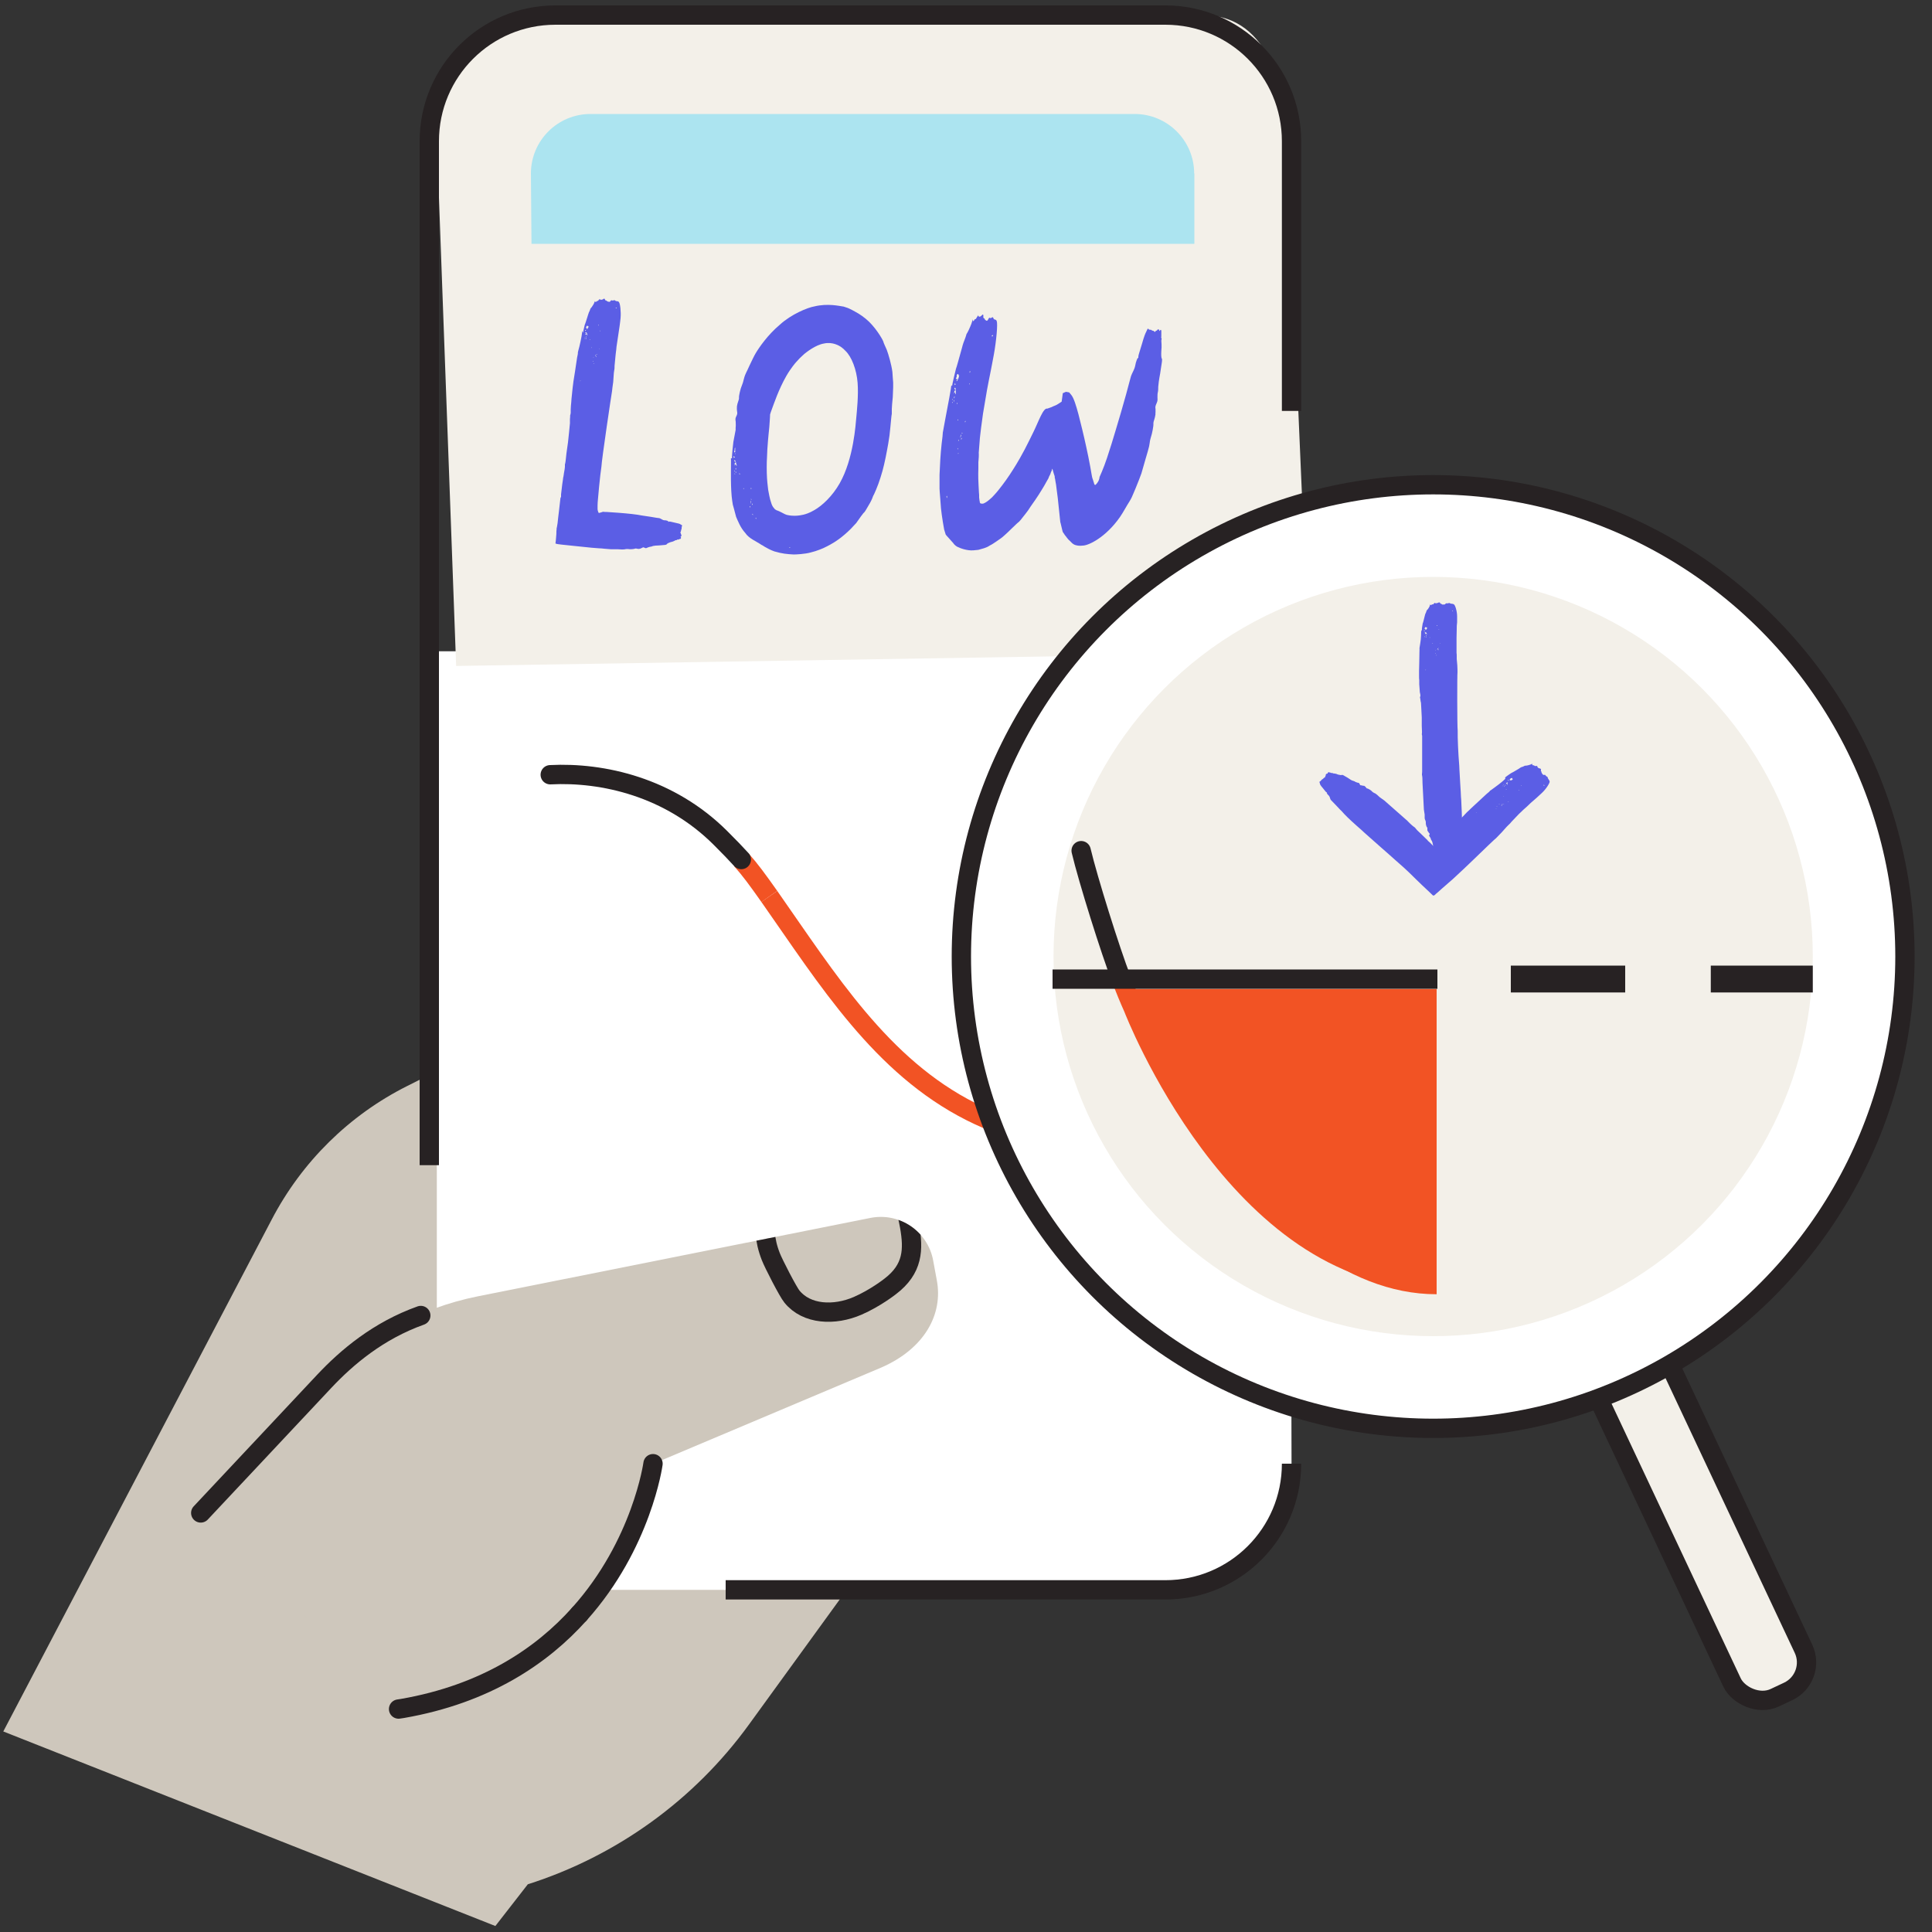
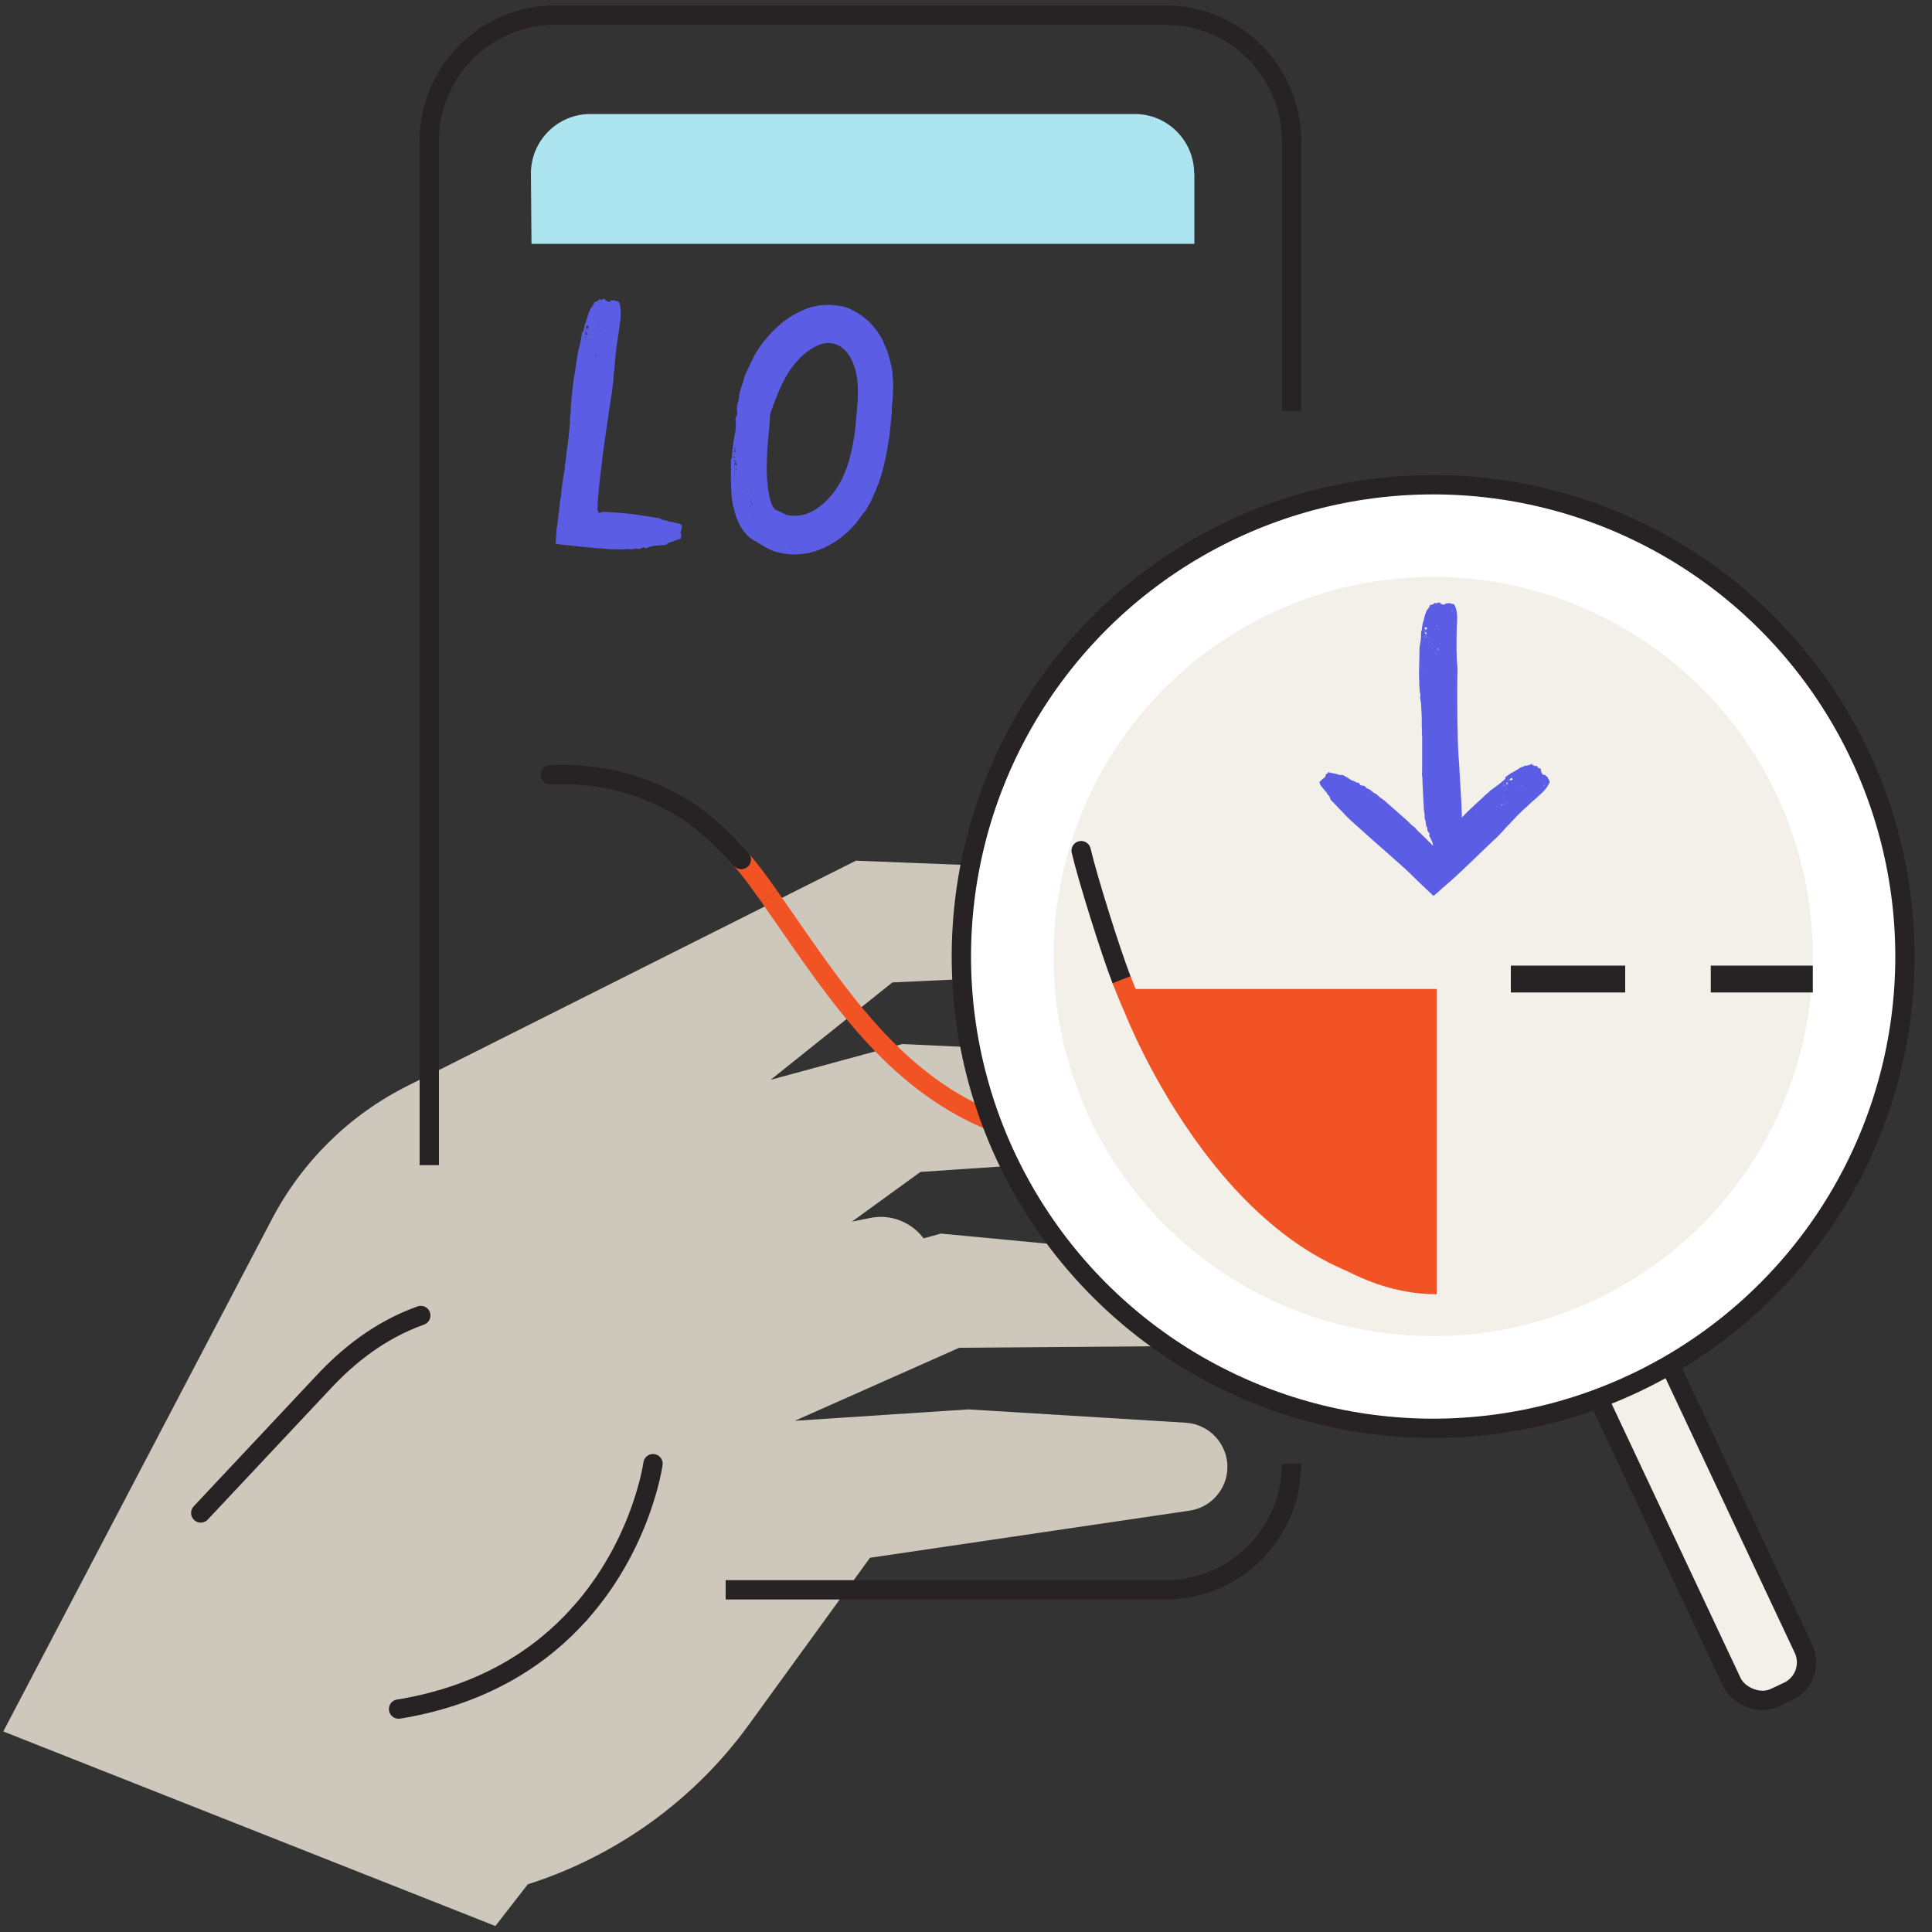
<svg xmlns="http://www.w3.org/2000/svg" id="Illustrations" version="1.1" viewBox="0 0 100 100">
  <rect x="0" y="0" width="100" height="100" fill="#333333" stroke="none" />
  <defs>
    <style>
      .cls-1 {
        fill: #f25324;
      }

      .cls-1, .cls-2, .cls-3, .cls-4, .cls-5, .cls-6 {
        stroke-width: 0px;
      }

      .cls-7 {
        fill: #f3f0e9;
      }

      .cls-8 {
        stroke: #f25324;
      }

      .cls-8, .cls-9, .cls-10 {
        fill: none;
      }

      .cls-8, .cls-10, .cls-11, .cls-12 {
        stroke-miterlimit: 10;
      }

      .cls-2 {
        fill: #ace4f0;
      }

      .cls-13, .cls-12 {
        fill: #fff;
      }

      .cls-3, .cls-14 {
        fill: #cec7bc;
      }

      .cls-9 {
        stroke-linecap: round;
        stroke-linejoin: round;
      }

      .cls-9, .cls-10, .cls-11, .cls-12 {
        stroke: #272223;
      }

      .cls-15 {
        clip-path: url(#clippath-4);
      }

      .cls-4 {
        fill: #5b5ee5;
      }

      .cls-11, .cls-6 {
        fill: #f3f0e9;
      }

      .cls-5 {
        fill: #272223;
      }
    </style>
    <clipPath id="clippath-4">
-       <path class="cls-3" d="M20.63,88.46c.07-.01.13-.02.2-.03,11.51-2,12.97-12.66,12.97-12.66l11.8-4.98c2.26-.98,3.22-2.77,2.89-4.52l-.19-1.03c-.28-1.51-1.74-2.5-3.25-2.2l-20.33,4.06c-3.04.61-5.82,2.15-7.94,4.41l-6.38,6.8" />
-     </clipPath>
+       </clipPath>
  </defs>
  <path class="cls-3" d="M.17,89.62l13.89-26.49c1.56-2.99,4.01-5.41,7.02-6.92l23.22-11.66,19.94.78c1.28.05,2.29,1.12,2.25,2.4h0c-.03,1.23-1.01,2.22-2.23,2.28l-18.07.84-6.3,5.04,6.81-1.85,16.24.75c1.34.06,2.37,1.2,2.3,2.54h0c-.06,1.22-1.03,2.2-2.25,2.29l-15.35,1.04-7.76,5.63,8.82-2.44,14.1,1.34c1.17.11,2.06,1.11,2.03,2.29h0c-.03,1.21-1.02,2.17-2.22,2.18l-12.96.1-8.51,3.78,8.98-.59,11.26.69c1.23.08,2.18,1.12,2.15,2.35h0c-.03,1.11-.86,2.04-1.96,2.2l-16.54,2.44-6.27,8.64c-2.83,3.9-6.85,6.8-11.44,8.26h0s-1.68,2.16-1.68,2.16L.17,89.62Z" />
  <g>
-     <path class="cls-13" d="M66.75,33.71l.1,42.13c0,3.56-2.16,6.45-5.8,6.45h-31.85c-3.64,0-6.59-2.89-6.59-6.45v-42.13h44.13Z" />
-     <path class="cls-7" d="M23.61,34.47l-1-27.24c0-3.56,2.95-6.45,6.59-6.45h33.03c3.64,0,4.42,4.14,4.42,7.7l1.09,25.28-44.13.71Z" />
-   </g>
+     </g>
  <g>
    <path class="cls-10" d="M22.22,60.31V7.31c0-3.61,2.92-6.53,6.53-6.53h31.57c3.61,0,6.53,2.92,6.53,6.53v13.96" />
    <path class="cls-10" d="M66.85,75.76c0,3.61-2.92,6.53-6.53,6.53h-22.76" />
  </g>
  <path class="cls-2" d="M61.81,8.98c0-1.7-1.38-3.08-3.08-3.08h-28.17c-1.7,0-3.08,1.38-3.08,3.08l.03,3.64h34.31v-3.64Z" />
  <g>
    <path class="cls-4" d="M39.64,21.24s.03,0,.02.03c0,.03-.02.03-.04.02-.03,0-.02-.03.01-.06ZM38.86,25.29v-.03h.03s0,.06-.01.06l-.02-.03ZM38.92,26.14s0-.07,0-.07h.02s.02.06,0,.06h-.02ZM38.86,25.83h.02s.02,0,.02.03h-.02s-.02-.03-.02-.03ZM39.11,26.84s0-.04.01-.05l.02.03v.04s-.03-.02-.03-.02ZM38.86,26.09c-.03-.1-.02-.19,0-.17,0,.03,0,.06,0,.06,0,.05,0,.05,0,.1q.02.06,0,0ZM38.73,23.53s.02-.03.02-.03t.01.03s0,.03-.02.03v-.03ZM38.94,26.63s0-.04,0-.04t.03.03s.01.03,0,.04l-.03-.03ZM38.8,26.24v-.04h.02s.02.06,0,.07l-.02-.03ZM38.66,23c0-.06.02-.06.03-.03,0,.03,0,.06-.02.06t-.01-.03ZM38.47,25.3s.01-.03.03-.04v.03s-.01.03-.01.03l-.02-.03ZM38.87,27.17l-.03-.04s.06.08.06.08c.03.04,0,0-.03-.04ZM38.26,24.5h.02s.02.03.02.03c0,0,0,.03-.02.03,0,0-.02-.03-.02-.06ZM40.88,28.36s-.04-.02-.04-.03h.04s.04.02.04.02h-.04ZM38.07,24.41h.02s.01.03.01.06h-.02s-.01-.03-.01-.06ZM38.07,24.25s.02-.03.02-.03t.01.03s0,.06-.02.06c0,0-.01-.03-.01-.06ZM38.01,24.51h.02s.02,0,.02.03h-.02s-.02-.03-.02-.03ZM38,24.38s.02-.03.02-.03t.01.03s0,.03-.02.03v-.03ZM38,23.86c0-.06.05-.06.08.03.01.03.03.1.03.13,0,0,0,.03.01.03.02,0,.01.03.01.06,0,0-.02,0-.03-.03-.03-.06-.04-.06-.06,0,0,.03-.02.03-.01-.03-.01-.06,0-.13.04-.1t.02-.03s-.03-.03-.05-.03c-.02,0-.03-.03-.03-.03ZM37.99,23.61s.02,0,.01.03c0,0,.02,0,.03,0t0,.03s-.03.03-.05.03c-.01-.03-.01-.06,0-.1ZM38.03,23.29c-.02-.06.01-.13.04-.13.03,0,.04.03.04.07t0,0,.03-.03s0,.09-.01.13c-.02.13-.08.22-.09.16,0,0,0-.03.02-.06q.04-.06,0-.03s-.05.03-.06,0v-.03s.02-.03.02-.06ZM37.83,23.73c.02.1-.02.94.02,1.67.02.42.08.7.08.72.01.04.09.31.17.63.1.23.23.57.47.83.2.3.55.42.84.62.05.02.06.03.17.1.1.06.3.17.5.24.41.12.65.14,1,.16.12,0,.59-.02.9-.11.27-.06.68-.23.74-.27.07-.03.42-.21.65-.38.19-.13.45-.35.66-.56.08-.08.25-.27.29-.31.02-.03.13-.18.24-.34.11-.15.16-.21.19-.23l.06-.09s.09-.16.17-.29c.08-.13.16-.29.21-.44.04-.06.25-.52.39-.98.15-.46.24-.93.26-1.02,0-.03.12-.55.2-1.14.07-.61.1-1.09.12-1.12,0-.02,0-.17,0-.25,0-.11.02-.3.05-.62.01-.32.02-.47.02-.5,0,0,0-.1,0-.25-.01-.15-.03-.35-.04-.55-.05-.39-.21-.93-.29-1.14-.04-.09-.08-.18-.12-.27-.03-.08-.06-.13-.05-.14,0-.03-.28-.58-.74-1.04-.24-.23-.5-.41-.75-.54-.21-.12-.36-.18-.36-.18-.04-.01-.13-.04-.21-.07-.22-.03-.82-.18-1.52-.01-.35.06-1.19.4-1.79.95-.63.53-1.08,1.19-1.25,1.48-.08.13-.2.39-.32.64-.07.15-.15.33-.17.36-.1.21-.1.28-.14.41-.02.1-.06.19-.08.25-.07.15-.16.53-.15.63,0,.04,0,.07-.01.1-.03.1-.05.16-.07.22-.02.08-.03.15-.03.15.01,0,0,.04,0,.07,0,.04,0,.1.01.17.02.1.02.14-.05.28-.04.09-.04.12-.02.26,0,.1.01.2,0,.26-.01.06,0,.19,0,.26.01.07,0,.35-.02.63-.02.56,0,.65.03.69.05.04.08.19.11.35.02.25.09.4.11.46,0,.06.02.12.03.12.02,0,.02.03.02.06,0,0,.01.08.02.09.02.03.04.11.04.15,0,.04.05.05.06.03.02-.02.04-.06.04-.06,0,0,.04.1.07.07.02,0,.05,0,.05-.04,0-.03.05-.04.08-.08.02-.08.03,0,.11,0,.03,0,.05-.01.12.02.03,0,.09-.02.12-.01.02,0,.06.06.07-.03.02-.07.04-.13.04-.13.02-.03.04-.19.07-.47.04-.42.08-.53.06-.59-.01-.03-.01-.06-.01-.06,0-.03.02,0,.02,0,0,.06.08-.19.08-.33,0-.08.03-.17.05-.22.07-.13.07-.16.1-.24,0-.05.07-.39.16-.76.09-.38.2-.72.22-.76.13-.35.37-1.08.77-1.78.23-.4.48-.69.51-.72.11-.13.26-.28.42-.42.1-.08.58-.47,1.02-.54.45-.1.79.12.87.17.09.06.19.15.24.21.32.3.58.98.63,1.66.05.65-.04,1.47-.07,1.81-.03.28-.13,2.11-.86,3.39-.37.65-.9,1.16-1.34,1.4-.43.25-.74.25-.76.26-.07.01-.32.04-.59-.02-.05-.01-.06-.01-.15-.05-.08-.04-.24-.13-.39-.19h-.02s-.07-.04-.1-.06c-.03-.05-.09-.1-.11-.14-.06-.1-.07-.15-.14-.38-.02-.06-.06-.27-.1-.49-.03-.26-.06-.52-.06-.61-.02-.31-.02-.81,0-1.07.01-.37.02-.45.05-.85.01-.15.05-.52.07-.73.05-.62.08-1.38.03-1.47,0-.03-.05-.06-.09-.07-.05-.01-.08-.05-.09-.08-.02-.03-.04-.04-.08-.02-.02.02-.07.01-.08,0-.04-.04-.05-.01-.08.04-.03.05-.04.08-.1.07-.03,0-.05-.04-.08-.05,0-.03-.03-.07-.06-.08-.02,0-.03-.07-.02-.1,0-.06-.01-.07-.04-.08-.02.03-.04.02-.06.05-.05.05-.15.07-.16,0,0-.04-.03,0-.1.12-.03.06-.05.06-.06.05-.02,0-.03,0-.06.05-.03.06-.08.05-.06-.01t0-.03s-.02.03-.04.09c-.03.13-.17.46-.22.55-.02.03-.05.09-.06.12,0,.02-.04.16-.06.22-.03.06-.08.25-.1.4-.11.57-.18.94-.19,1.01-.01.06-.09.77-.07.84Z" />
    <path class="cls-4" d="M31.89,15.92s.03,0,.03.02c0,.02-.02.01-.03.01-.03,0-.03-.02,0-.03ZM30.99,18.05h.03s0,.02-.02.02v-.02ZM30.84,18.48s.02-.03.02-.03h.02s0,.03-.02.03h-.02ZM30.87,18.32h.02s.02,0,.01.02h-.02s-.01-.02-.01-.02ZM30.71,18.81s.02-.01.03-.01v.02s-.02.01-.02.01v-.02ZM30.8,18.44s.03-.09.05-.08c0,.02,0,.03,0,.03-.02.02-.02.02-.04.04t0,0ZM31.04,17.12s.02-.01.02-.01t.01.02s0,.02-.02.01v-.02ZM30.67,18.69s.02-.01.02-.01t.01.02s0,.02-.02.01v-.02ZM30.7,18.49h.03s0,.02-.02.02v-.02ZM30.97,16.83s.02-.03.03-.01c0,.02,0,.03-.02.03t-.01-.02ZM30.61,17.99s.02-.01.03-.01v.02s-.02.01-.02.01v-.02ZM30.33,18.81v-.02s0,.03,0,.03c0,.02,0,0,0-.02ZM30.51,17.57h.02s.01.02.01.02c0,0,0,.02-.02.01,0,0-.01-.02,0-.03ZM30.02,19.71s.02-.01.03-.01v.02s-.02.01-.02.01v-.02ZM30.33,17.5h.02s.01.02,0,.04h-.02s-.01-.02,0-.04ZM30.33,17.42s.02-.01.02-.01t.01.02s0,.03-.02.03c0,0-.01-.02,0-.03ZM30.26,17.54h.02s.02,0,.01.02h-.02s-.01-.02-.01-.02ZM30.26,17.47s.02-.01.02-.01t.01.02s0,.02-.02.01v-.02ZM30.3,17.21s.05-.03.07.02c.01.02.02.05.02.07,0,0,0,.02.01.02.02,0,.01.02,0,.03,0,0-.02,0-.03-.02-.02-.04-.04-.04-.06,0,0,.02-.02.01-.01-.02,0-.03.01-.06.04-.04t.02-.01s-.03-.02-.04-.02c-.02,0-.03-.02-.03-.02ZM30.29,17.08s.02,0,.01.02c0,0,.02,0,.03,0t0,.02s-.03.01-.05.01c-.01-.02,0-.03.01-.05ZM30.35,16.92s.01-.06.04-.06c.03,0,.04.02.04.04t0,0s.03-.05.03-.01c0,.02-.01.05-.01.06-.03.06-.09.11-.09.07,0,0,0-.02.02-.03t0-.02s-.05.01-.06,0v-.02s.02-.01.03-.03ZM30.13,17.13c.02.05-.06.47-.14.8-.05.19-.08.3-.08.32.01.02-.01.13-.04.26-.07.47-.15,1.02-.19,1.24,0,.04-.03.21-.04.32-.01.1-.03.26-.03.29,0,.03-.02.18-.03.29,0,.09-.02.23-.03.36,0,.05-.01.15-.01.18,0,.02,0,.1,0,.18-.01.08-.02.11-.03.13v.05s0,.08-.01.15c0,.06,0,.15,0,.21,0,.06-.09.88-.1.98,0,.02-.04.27-.08.57-.03.31-.06.56-.08.57,0,.01,0,.09,0,.13,0,.06-.02.16-.05.33-.02.15-.03.21-.04.23,0,0-.02.18-.05.36-.02.17-.05.41-.06.51v.12s-.02.06-.03.06c0,.02-.04.36-.08.7-.03.22-.05.43-.07.61-.02.16-.05.27-.05.27,0,.03,0,.09-.01.14,0,.07,0,.19-.02.36,0,.08-.02.18-.03.28.07.04.22.04.33.06.24.03.89.09,1.54.16.13.01.25.02.38.03.09,0,.18.01.26.02.16.01.29.02.37.03.07,0,.21,0,.35,0,.08,0,.18.01.2.01.11,0,.15,0,.22-.02.05-.01.1,0,.13,0,.08.02.28,0,.33-.02.02-.01.04-.01.05-.01.05,0,.09.02.11.02.04,0,.08,0,.08,0,0-.02.02-.01.04-.01.02-.01.05-.03.09-.04.06-.04.07-.04.15,0,.05.02.06.02.14-.02.05-.01.1-.04.14-.04.03,0,.1-.02.14-.04.04-.01.19-.03.34-.03.3-.02.35-.03.37-.06.02-.04.11-.08.2-.11.14-.02.23-.09.26-.1.03,0,.07,0,.07-.02,0-.02.02-.01.04-.01,0,0,.05,0,.05-.01.02-.01.06-.03.09-.03.02,0,.03-.04.03-.06s-.03-.04-.03-.04c0,0,.06-.04.05-.07,0-.02,0-.05-.01-.05-.02,0-.01-.05-.03-.08-.04-.02,0-.03.02-.11,0-.03,0-.05.03-.11,0-.03,0-.09.01-.12,0-.02.04-.05,0-.07-.04-.02-.07-.04-.07-.04-.01-.02-.1-.05-.26-.08-.24-.05-.3-.08-.34-.06-.02.01-.03.01-.03.01-.02,0,0-.02,0-.02.03-.01-.11-.07-.19-.06-.05,0-.1-.02-.13-.04-.08-.05-.09-.05-.14-.07-.03,0-.23-.03-.45-.07-.23-.03-.44-.07-.47-.07-.23-.05-.68-.1-1.21-.14-.3-.02-.56-.04-.59-.04-.06,0-.12,0-.19-.01-.04,0-.02,0-.04.01-.01,0-.07.03-.17.05-.06-.01-.05-.11-.07-.12,0-.02,0-.05-.01-.06,0,0,0-.1,0-.21,0-.1.01-.21.02-.32.02-.22.04-.44.06-.66.04-.43.09-.83.12-1.03.01-.34.53-3.82.55-3.91,0-.05.03-.25.06-.47.02-.26.03-.42.03-.43,0-.01.01-.12.02-.16.02-.08.02-.2.02-.25.01-.12.01-.14.03-.31,0-.05.02-.18.03-.31.02-.15.04-.31.04-.36.03-.18.07-.46.09-.6.03-.21.04-.25.07-.47.01-.08.04-.29.05-.41.03-.34-.02-.78-.09-.84-.01-.02-.05-.04-.1-.04-.05,0-.09-.03-.1-.04-.03-.02-.04-.02-.08,0-.02.01-.07,0-.08,0-.04-.02-.05,0-.07.03-.02.03-.03.05-.09.04-.03,0-.06-.02-.09-.03-.01-.02-.04-.04-.07-.04-.02,0-.04-.04-.04-.05,0-.03-.02-.04-.05-.04-.02.01-.03.01-.05.03-.04.03-.14.04-.16,0-.01-.02-.03,0-.08.06-.02.03-.04.03-.05.03-.02,0-.03,0-.05.03-.02.03-.07.03-.06,0t-.01-.02s-.02.01-.03.05c-.01.06-.12.23-.16.28-.02.01-.04.04-.05.06,0,0-.03.08-.04.11-.02.03-.06.12-.08.2-.09.29-.15.48-.17.51,0,.03-.1.38-.09.42Z" />
-     <path class="cls-4" d="M51.37,17.34s.03,0,.02.04c0,.03-.02.03-.04.03-.03,0-.02-.04.02-.07ZM49.94,21.82l.02-.03h.02s-.01.07-.03.07v-.04ZM49.74,22.74s.02-.07.02-.07h.02s0,.07-.02.07h-.02ZM49.78,22.4h.02s.02,0,.01.04h-.02s-.01-.04-.01-.04ZM49.58,23.47s.02-.03.03-.03v.03s-.02.03-.02.03v-.04ZM49.7,22.67c.01-.1.04-.21.05-.17,0,.03-.01.07-.01.07-.02.05-.02.05-.04.1q0,.07,0,0ZM50.17,19.86s.02-.03.02-.03t0,.04s0,.03-.02.03v-.04ZM49.55,23.22s.02-.03.02-.03t.01.04s0,.03-.02.03v-.04ZM49.59,22.8l.02-.03h.02s0,.07-.02.07v-.04ZM50.18,19.26c.02-.07.03-.06.04-.03,0,.03-.02.07-.03.06t0-.04ZM49.56,21.74s.02-.03.04-.03v.03s-.03.03-.03.03v-.04ZM49.2,23.54v-.04s0,.07,0,.07c0,.04,0,0,0-.04ZM49.53,20.85h.02s0,.04,0,.04c0,0,0,.03-.02.03,0,0,0-.04,0-.07ZM48.99,25.73c0-.06.01-.06.03-.06v.06s0,.06,0,.06l-.02-.05ZM49.37,20.71h.02s0,.04,0,.07h-.02s0-.04,0-.07ZM49.39,20.54s.02-.03.02-.03t0,.04s-.01.07-.03.07c0,0,0-.04,0-.07ZM49.29,20.81h.02s.02,0,0,.04h-.02s0-.04,0-.04ZM49.3,20.67s.02-.03.02-.03t0,.04s0,.03-.02.03v-.04ZM49.4,20.11c.02-.07.06-.06.07.05,0,.04,0,.11,0,.14,0,0,0,.03,0,.04.02,0,0,.04,0,.07,0,0-.02,0-.02-.04-.02-.07-.03-.08-.06-.01,0,.03-.02.03,0-.04,0-.07.03-.14.05-.1t.02-.03s-.02-.04-.04-.04c-.02,0-.02-.04-.02-.04ZM49.43,19.83s.02,0,0,.04c0,0,.02,0,.03,0t0,.03s-.04.03-.05.03c0-.04,0-.07.02-.1ZM49.52,19.49c-.02-.07.03-.14.06-.13.03,0,.04.04.03.08t0,0,.04-.03s-.02.1-.03.14c-.05.13-.11.23-.11.16,0,0,0-.03.03-.07q.05-.06,0-.03s-.05.03-.06-.01v-.03s.03-.03.04-.07ZM49.24,19.94c0,.11-.17,1.01-.31,1.74-.08.43-.12.67-.13.71,0,.04-.02.29-.06.57-.06.53-.09,1.11-.11,1.62,0,.26,0,.5,0,.71,0,.07.02.3.03.43.01.15.02.28.03.39,0,.17.09.83.18,1.3h0s.08.26.08.26c.04.06.09.1.13.15l.26.29s.07.13.25.21c.17.08.38.14.56.16.15.02.31,0,.49-.02.19-.06.4-.09.6-.23.16-.07.49-.32.57-.37.05-.03.3-.25.54-.49.24-.23.33-.32.39-.36l.1-.11s.12-.16.22-.28c.1-.12.21-.28.29-.41.04-.06.35-.48.61-.92.07-.11.13-.22.19-.33.06-.1.13-.23.12-.21.01-.03.02-.05.02-.06,0,0,.03-.07.07-.14.03-.1.07-.2.07-.16,0,0,.01-.06.02-.09,0,0,0-.02.02-.04,0,.02.01.04.02.06.01.05.02.08.02.08l.03.1h0c.02.05.04.12.05.15v.04s.02.02,0,.03c0,0,0,.02.02.06.01.09.03.19.05.3.03.22.06.46.09.7l.13,1.24.02.07c.07.3.11.48.12.46.02.03.06.09.1.15.06.06.15.22.26.3.06.05.1.12.19.17.13.08.33.09.47.07.3,0,1.19-.42,1.93-1.48.18-.26.33-.56.5-.82.08-.13.15-.28.2-.41.04-.09.08-.18.11-.26.14-.33.24-.61.3-.77.04-.15.13-.44.21-.73.05-.17.11-.37.12-.41.07-.24.08-.31.1-.45.01-.11.04-.21.06-.28.06-.17.14-.58.13-.69,0-.04,0-.07.01-.11.03-.11.06-.18.07-.24.02-.09.03-.17.03-.17-.02,0,0-.04,0-.07,0-.04,0-.11,0-.18-.02-.11-.01-.15.06-.31.04-.1.05-.13.04-.28,0-.11,0-.21.02-.28.02-.07.02-.21.02-.28,0-.07.04-.38.1-.69.1-.62.11-.72.09-.76-.04-.05-.04-.23-.03-.4.03-.28,0-.47,0-.54.02-.07.02-.14,0-.14-.02,0,0-.04,0-.07,0-.01,0-.09,0-.11,0-.04,0-.13,0-.18,0-.05-.03-.07-.05-.05-.02.02-.05.06-.05.06,0,0-.02-.12-.05-.09-.02,0-.05,0-.06.03,0,.03-.06.03-.1.07-.04.08-.03,0-.11-.03-.03,0-.05,0-.11-.05-.03,0-.09,0-.12-.02-.01-.02-.04-.08-.08.01-.04.08-.07.15-.07.15-.02.03-.1.22-.19.55-.15.5-.2.63-.2.7,0,.04,0,.07,0,.07,0,.03-.02,0-.02,0,0-.07-.12.22-.14.39-.02.1-.06.2-.09.26-.08.16-.09.19-.13.29-.01.05-.13.46-.25.93-.13.46-.25.89-.27.95-.14.45-.39,1.36-.72,2.35-.09.27-.19.53-.27.72-.04.09-.07.17-.1.23-.03.07-.01.03-.02.05,0,.03,0,.06-.02.1,0,.02-.04.16-.19.3-.08,0-.06-.09-.1-.17l-.02-.07s-.03-.09-.04-.12c0,.03-.05-.23-.11-.59-.06-.33-.13-.67-.2-.99-.14-.65-.29-1.25-.41-1.72-.12-.44-.24-.85-.38-1.01l-.1-.12-.11-.02c-.07-.03-.13.03-.19.05h-.02s-.01.02-.01.02h0s0,0,0,0c.05-.38-.07.52-.06.43h0s0,0,0,0h0s-.03.02-.03.02l-.06.04s-.08.05-.11.07c-.07.04-.14.08-.21.1-.05.03-.15.07-.33.13-.21-.06-.45.66-.72,1.21-.14.29-.29.59-.45.9-.15.29-.36.65-.44.78-.22.36-.46.73-.72,1.07-.13.17-.26.34-.4.49l-.13.14-.09.08c-.11.1-.23.19-.35.24-.06.02-.12.01-.17-.01-.04-.04-.02-.1-.04-.14-.01-.08-.02-.14-.02-.16,0-.1,0-.11,0-.11,0-.02,0-.06-.01-.14,0-.09-.01-.11-.02-.38-.03-.51-.01-.84-.01-.86,0-.02,0-.24,0-.33.02-.17.03-.4.02-.5.02-.25.02-.3.05-.64,0-.09.04-.36.07-.64.04-.31.09-.64.1-.74.06-.37.16-.94.21-1.24.08-.43.1-.52.19-.97.03-.17.12-.6.16-.84.13-.71.21-1.61.15-1.73,0-.04-.04-.08-.09-.09-.05,0-.08-.05-.09-.09-.02-.04-.04-.04-.08-.01-.02.03-.07.02-.09.02-.04-.04-.05,0-.08.05s-.04.1-.1.09c-.03,0-.05-.05-.08-.05,0-.04-.03-.08-.06-.08-.02,0-.03-.08-.02-.11,0-.07-.01-.07-.04-.08-.02.03-.04.03-.06.06-.05.06-.15.08-.16,0,0-.04-.03,0-.1.12-.03.06-.05.06-.06.06-.02,0-.03,0-.06.06-.03.06-.08.05-.06-.01t0-.04s-.02.03-.04.1c-.03.13-.19.49-.25.59-.02.03-.06.09-.06.13,0,.02-.06.17-.08.23-.03.06-.1.26-.14.43-.17.61-.28,1.01-.31,1.08-.02.07-.2.82-.2.89Z" />
  </g>
  <g>
    <path class="cls-8" d="M39.82,46.4c3.01,4.29,5.78,8.79,10.44,11.14,2.08,1.05,4.42,1.58,6.76,1.54" />
    <path class="cls-8" d="M38.37,44.5c.47.53.82,1.01,1.45,1.9" />
    <path class="cls-9" d="M28.48,40.1c2.72-.14,6.18.64,8.82,3.28.46.46.78.79,1.07,1.11" />
  </g>
  <g>
    <rect class="cls-11" x="84.08" y="60.5" width="4.09" height="28.57" rx="1.66" ry="1.66" transform="translate(-23.64 43.77) rotate(-25.19)" />
    <circle class="cls-12" cx="74.18" cy="49.51" r="24.42" />
    <circle class="cls-6" cx="74.18" cy="49.51" r="19.65" />
    <g>
      <path class="cls-1" d="M57.93,51.19s6.75,15.8,16.43,15.8v-15.8h-16.43Z" />
      <path class="cls-9" d="M58.05,50.71c-.58-1.5-1.74-5.2-2.09-6.68" />
      <path class="cls-8" d="M74.18,66.19c-10.13,0-15.52-14.01-15.52-14.01-.22-.49-.42-.98-.61-1.47" />
-       <line class="cls-10" x1="54.48" y1="50.68" x2="74.4" y2="50.68" />
      <path class="cls-5" d="M93.83,51.37h-5.28v-1.39h5.28v1.39ZM84.12,51.37h-5.92v-1.39h5.92v1.39Z" />
    </g>
    <g>
      <path class="cls-4" d="M75.18,31.62s.03,0,.03.01c0,.01-.02.01-.03.01-.03,0-.03-.01,0-.03ZM74.53,33.31h.03s0,.01-.02.01h-.01ZM74.43,33.65s.02-.03.02-.03h.02s0,.02-.02.03h-.02ZM74.44,33.52h.02s.02,0,.01.01h-.02s-.01-.01-.01-.01ZM74.34,33.91s.02-.01.03-.01h0s-.02.03-.02.03h-.01ZM74.39,33.62s.02-.08.04-.06c0,.01,0,.03,0,.03-.02.02-.02.02-.03.04t0,0ZM74.46,32.59s.02-.01.02-.01t.01.01s0,.01-.02.01h-.01ZM74.29,33.83s.02-.01.02-.01t.01.01s0,.01-.02.01h-.01ZM74.29,33.67h.03s0,.01-.02.01h-.01ZM74.36,32.38s.02-.03.03-.01c0,.01,0,.03-.02.03t-.01-.01ZM74.14,33.3s.02-.01.03-.01h0s-.02.03-.02.03h-.01ZM73.97,33.95h0s0,.01,0,.01c0,.01,0,0,0-.01ZM73.99,32.99h.02s.01.01.01.01c0,0,0,.01-.02.01,0,0-.01-.01-.01-.03ZM73.78,34.67s.02-.01.03-.01h0s-.02.03-.02.03h-.01ZM73.8,32.95h.02s.01.01.01.03h-.02s-.01-.01-.01-.03ZM73.8,32.89s.02-.01.02-.01t.01.01s0,.03-.02.03c0,0-.01-.01-.01-.03ZM73.74,32.99h.02s.02,0,.01.01h-.02s-.01-.01-.01-.01ZM73.73,32.94s.02-.01.02-.01t.01.01s0,.01-.02.01h-.01ZM73.74,32.73s.05-.03.08.01c.01.01.03.04.02.05,0,0,0,.01.01.01.02,0,.01.01.01.03,0,0-.02,0-.03-.01-.03-.03-.04-.03-.06,0,0,.01-.02.01-.01-.01-.01-.03,0-.05.04-.04t.02-.01s-.03-.01-.05-.01c-.02,0-.03-.01-.03-.01ZM73.72,32.63s.02,0,.01.01h.03s.03,0,0,.01c-.02.01-.03.01-.05.01-.01-.01-.01-.03,0-.04ZM73.75,32.51s0-.05.04-.05c.03,0,.05.01.04.03t0,0s.02-.04.03-.01c0,.01,0,.04,0,.05-.02.05-.07.09-.09.06,0,0,0-.01.02-.03t0-.01s-.05.01-.06,0h0s.02-.03.02-.04ZM73.56,32.68s0,.37-.05.63c-.02.15-.04.24-.04.25.01.01,0,.1,0,.2,0,.37-.02.8-.02.97,0,.03,0,.16,0,.25,0,.08,0,.2.01.22,0,.02,0,.14,0,.22,0,.07.02.18.02.27,0,.04.01.12.01.14,0,.01.02.07.03.14,0,.06,0,.09-.02.1v.04s.02.06.02.11c0,.05.02.11.03.16,0,.05.04.67.04.75,0,.01,0,.21,0,.43.01.24.02.42,0,.43,0,0,.01.07.02.1,0,.04,0,.12,0,.25,0,.11,0,.16,0,.17,0,0,0,.14,0,.27,0,.13,0,.31,0,.38v.09s0,.04,0,.04c0,.01,0,.2,0,.39,0,.09,0,.18,0,.26,0,.07-.01.11-.01.11,0,.01,0,.04,0,.06.02.06.03.22.03.44.01.21.06,1.11.07,1.35,0,.05.03.16.04.26,0,.06,0,.14,0,.15,0,.09.02.11.04.16.02.04.02.08.02.1-.01.06.02.21.06.25.02.01.02.03.02.04,0,.04,0,.07,0,.09,0,.03.01.06.01.06.02,0,.02.01.02.03.02.01.03.04.05.07.05.04.05.05.02.11-.02.04-.01.05.03.1.02.04.05.08.05.1,0,.03.03.08.05.1.02.03.05.14.07.26.05.23.06.27.09.28.05.02.09.08.12.15.03.1.11.17.12.2,0,.03.02.05.03.05.02,0,.02.01.02.03l.02.04s.04.05.04.07.05.02.06.02.04-.02.04-.02c0,0,.04.04.07.03.02,0,.05,0,.05-.01,0-.01.05-.01.08-.03.02-.03.03,0,.11,0,.03,0,.05,0,.12.02.03,0,.09,0,.12,0,.02,0,.06.03.07,0,.02-.03.04-.06.04-.06.02-.01.04-.08.06-.21.03-.19.05-.24.03-.26-.02-.01-.02-.03-.02-.03,0-.01.02,0,.02,0,.02.03.06-.08.05-.15,0-.04.01-.08.03-.1.05-.06.05-.07.06-.11,0-.02.01-.18.02-.35.01-.18.02-.35.02-.37.02-.18.03-.53.01-.94-.01-.23-.02-.43-.02-.46,0-.09-.01-.2-.02-.32,0-.08-.02-.39-.04-.71-.02-.33-.04-.64-.04-.7,0-.08-.01-.17-.01-.22-.05-.56-.09-1.47-.08-1.79-.03-.27-.03-2.97-.01-3.03,0-.04,0-.2-.01-.36-.02-.19-.03-.32-.03-.33,0,0,0-.09,0-.13,0-.06,0-.15-.01-.19,0-.09,0-.11,0-.24,0-.03,0-.13,0-.24,0-.12,0-.24,0-.28,0-.14.01-.35.01-.46,0-.16,0-.19.02-.36,0-.06,0-.22,0-.31,0-.26-.1-.59-.17-.62-.01-.01-.06-.03-.1-.03-.05,0-.09-.01-.1-.03-.03-.01-.04-.01-.08,0-.02.01-.06.01-.08.01-.04-.01-.05,0-.07.02-.02.02-.02.04-.08.04h-.09s-.04-.04-.07-.04c-.02,0-.04-.03-.04-.04-.01-.03-.03-.03-.06-.03-.02,0-.03.02-.05.02-.04.02-.13.04-.16.01-.01-.01-.03,0-.07.05-.02.03-.04.03-.05.02-.02,0-.03,0-.05.02-.02.03-.07.02-.06,0t-.01-.01s-.02.01-.02.04c0,.05-.09.19-.13.23-.02.01-.04.04-.04.05,0,0-.02.07-.03.09-.02.03-.05.1-.06.16-.06.23-.09.38-.11.4,0,.03-.06.3-.04.33Z" />
-       <path class="cls-4" d="M79.93,40.64s.02.02,0,.03c-.01,0-.02,0-.03-.02-.02-.02,0-.03.02-.02ZM78.06,41.49h.03s-.02.03-.03.02v-.02ZM77.71,41.7s.03,0,.03,0h.01s-.02.03-.03.02h-.01ZM77.83,41.61h.01s.01.02,0,.03h-.01s0-.03,0-.03ZM77.43,41.85s.02,0,.03.01h-.01s-.02,0-.02,0v-.02ZM77.7,41.65s.08-.04.08-.02c-.01,0-.02.02-.02.02-.03,0-.03,0-.06,0t0,0ZM78.62,40.88s.02,0,.02,0t0,.02s-.01,0-.02,0v-.02ZM77.47,41.74s.02,0,.02,0t0,.02s-.01,0-.02,0v-.02ZM77.59,41.62h.03s-.02.03-.03.02v-.02ZM78.73,40.64s.03,0,.03.01c-.01,0-.02.02-.03,0t0-.02ZM77.8,41.2s.02,0,.03.01h-.01s-.02,0-.02,0v-.02ZM77.14,41.61h.01s-.02,0-.02,0c-.01,0,0,0,.01,0ZM77.96,40.84h.01s0,.03,0,.03c0,0-.01,0-.02,0,0,0,0-.02.01-.03ZM76.41,42.05s.02,0,.03.01h-.01s-.02,0-.02,0v-.02ZM77.87,40.68h.01s0,.03-.01.04h-.01s0-.03.01-.04ZM77.91,40.63s.02,0,.02,0t0,.02s-.02.02-.03,0c0,0,0-.02.01-.03ZM77.79,40.66h.01s.01.02,0,.03h-.01s0-.03,0-.03ZM77.82,40.62s.02,0,.02,0t0,.02s-.01,0-.02,0v-.02ZM78,40.46s.06.02.04.07c0,.02-.01.05-.03.06,0,0-.01,0,0,.02.01.01,0,.02-.01.03,0,0-.01-.01,0-.03,0-.04,0-.05-.04-.05-.01,0-.02,0,0-.02.01-.03.05-.04.06,0t.02,0s-.01-.03-.02-.04c-.01-.01,0-.03,0-.03ZM78.08,40.37s.01.01,0,.02c0,0,.01.01.02.02t-.01,0s-.03-.01-.04-.02c0-.02.01-.03.04-.03ZM78.2,40.29s.05-.04.07-.01c.02.02.02.04,0,.05t0,0s.05-.02.03.01c-.01,0-.04.03-.05.04-.06.02-.13.02-.11-.01,0,0,.01,0,.03,0t.01,0s-.04-.02-.04-.05h.01s.02,0,.03-.02ZM77.92,40.29c-.01.05-.31.29-.56.47-.15.11-.23.17-.24.17,0,.02-.08.09-.17.16-.31.29-.68.63-.82.76-.03.03-.13.13-.21.2-.06.06-.16.17-.18.19-.02.02-.11.11-.18.19-.06.06-.14.15-.21.24-.03.03-.09.1-.1.12,0,.01-.05.07-.09.13-.05.05-.07.07-.09.07l-.03.03s-.04.06-.08.1c-.04.04-.08.1-.11.15-.02.03-.59.62-.45.49,0,0-.02.02-.05.04-.02.04-.05.08-.05.05,0,0,0,.01-.01.02,0,0-.02-.01-.03-.03-.01-.02-.02-.02-.02-.02,0,0-.02-.02-.04-.03-.02-.02,0,.01-.06-.05-.06-.06-.11-.11-.14-.14l-.08-.07s-.04-.04-.03-.04c0,0-.17-.16-.32-.31-.08-.08-.16-.15-.22-.21-.06-.06-.08-.1-.08-.1-.01,0-.03-.03-.05-.05-.07-.04-.21-.16-.38-.34-.18-.16-.97-.85-1.18-1.04-.05-.04-.15-.11-.25-.18-.05-.05-.12-.11-.13-.12-.08-.07-.11-.08-.16-.1-.04-.02-.08-.05-.1-.07-.04-.06-.2-.15-.25-.16-.02,0-.03,0-.04-.02-.03-.04-.05-.06-.07-.08-.03-.03-.06-.04-.06-.04-.01.01-.02,0-.03,0-.02,0-.05,0-.09-.02-.07,0-.08,0-.11-.08-.02-.04-.03-.05-.11-.06-.04-.02-.1-.03-.12-.05-.02-.02-.09-.04-.12-.05-.03,0-.15-.07-.26-.15-.23-.14-.27-.16-.3-.15-.04.02-.13,0-.21-.02-.11-.06-.22-.05-.25-.06-.02-.02-.05-.03-.07-.02-.01.01-.02,0-.03,0l-.04-.02s-.07-.01-.08-.02-.05.02-.06.03c0,.02,0,.04,0,.04,0,0-.07,0-.08.03-.01.01-.03.04-.02.05.01.01-.02.05-.03.08.01.04-.02.02-.08.08-.02.02-.03.04-.09.07-.02.02-.06.07-.08.09-.02,0-.06.02-.04.06.02.04.02.07.02.07,0,.02.04.1.14.21.14.17.17.22.2.23.02,0,.03,0,.03,0,.01,0-.01.01-.01.01-.03,0,.03.11.09.15.03.03.05.07.06.1.02.08.03.09.05.13.02.02.14.15.28.29.14.15.27.29.29.3.13.16.42.44.77.75.2.17.37.33.39.35.08.07.17.15.27.24.07.06.34.3.61.54.28.25.55.48.6.53.07.06.14.13.18.16.26.23.47.4,1.02.95.23.22.44.43.63.6.09.09.18.17.25.24.08.03.15-.1.21-.13.09-.08.4-.36.82-.72.18-.17.38-.35.59-.55.14-.14.3-.28.45-.43.6-.58,1.17-1.13,1.2-1.14.03-.03.16-.16.29-.3.15-.17.24-.27.25-.28,0,0,.07-.07.1-.1.06-.05.12-.12.15-.16.08-.08.09-.09.19-.2.03-.03.11-.11.19-.2.1-.09.2-.19.23-.22.12-.1.3-.27.39-.36.14-.12.17-.15.31-.27.05-.05.19-.17.26-.24.22-.2.42-.52.41-.6,0-.02-.02-.06-.05-.1-.03-.04-.05-.08-.05-.1,0-.03-.02-.04-.05-.06-.02,0-.05-.04-.06-.05-.02-.04-.03-.04-.07-.03-.03,0-.05.01-.09-.04-.02-.02-.03-.06-.05-.08,0-.02,0-.05-.03-.08-.01-.01,0-.05,0-.06.01-.03,0-.04-.02-.06-.02,0-.03-.02-.06-.02-.05,0-.12-.07-.11-.11,0-.02-.02-.02-.09-.01-.04,0-.05,0-.06-.02-.01-.01-.02-.02-.06-.02-.04,0-.07-.03-.04-.05t0-.02s-.02,0-.05.01c-.05.03-.23.08-.29.08-.02,0-.06,0-.07.01,0,0-.07.04-.1.05-.04,0-.12.04-.18.09-.23.14-.39.23-.42.24-.03.02-.3.2-.31.23Z" />
+       <path class="cls-4" d="M79.93,40.64s.02.02,0,.03c-.01,0-.02,0-.03-.02-.02-.02,0-.03.02-.02ZM78.06,41.49h.03s-.02.03-.03.02v-.02ZM77.71,41.7s.03,0,.03,0h.01s-.02.03-.03.02h-.01ZM77.83,41.61h.01s.01.02,0,.03h-.01s0-.03,0-.03ZM77.43,41.85s.02,0,.03.01h-.01s-.02,0-.02,0v-.02ZM77.7,41.65s.08-.04.08-.02c-.01,0-.02.02-.02.02-.03,0-.03,0-.06,0t0,0M78.62,40.88s.02,0,.02,0t0,.02s-.01,0-.02,0v-.02ZM77.47,41.74s.02,0,.02,0t0,.02s-.01,0-.02,0v-.02ZM77.59,41.62h.03s-.02.03-.03.02v-.02ZM78.73,40.64s.03,0,.03.01c-.01,0-.02.02-.03,0t0-.02ZM77.8,41.2s.02,0,.03.01h-.01s-.02,0-.02,0v-.02ZM77.14,41.61h.01s-.02,0-.02,0c-.01,0,0,0,.01,0ZM77.96,40.84h.01s0,.03,0,.03c0,0-.01,0-.02,0,0,0,0-.02.01-.03ZM76.41,42.05s.02,0,.03.01h-.01s-.02,0-.02,0v-.02ZM77.87,40.68h.01s0,.03-.01.04h-.01s0-.03.01-.04ZM77.91,40.63s.02,0,.02,0t0,.02s-.02.02-.03,0c0,0,0-.02.01-.03ZM77.79,40.66h.01s.01.02,0,.03h-.01s0-.03,0-.03ZM77.82,40.62s.02,0,.02,0t0,.02s-.01,0-.02,0v-.02ZM78,40.46s.06.02.04.07c0,.02-.01.05-.03.06,0,0-.01,0,0,.02.01.01,0,.02-.01.03,0,0-.01-.01,0-.03,0-.04,0-.05-.04-.05-.01,0-.02,0,0-.02.01-.03.05-.04.06,0t.02,0s-.01-.03-.02-.04c-.01-.01,0-.03,0-.03ZM78.08,40.37s.01.01,0,.02c0,0,.01.01.02.02t-.01,0s-.03-.01-.04-.02c0-.02.01-.03.04-.03ZM78.2,40.29s.05-.04.07-.01c.02.02.02.04,0,.05t0,0s.05-.02.03.01c-.01,0-.04.03-.05.04-.06.02-.13.02-.11-.01,0,0,.01,0,.03,0t.01,0s-.04-.02-.04-.05h.01s.02,0,.03-.02ZM77.92,40.29c-.01.05-.31.29-.56.47-.15.11-.23.17-.24.17,0,.02-.08.09-.17.16-.31.29-.68.63-.82.76-.03.03-.13.13-.21.2-.06.06-.16.17-.18.19-.02.02-.11.11-.18.19-.06.06-.14.15-.21.24-.03.03-.09.1-.1.12,0,.01-.05.07-.09.13-.05.05-.07.07-.09.07l-.03.03s-.04.06-.08.1c-.04.04-.08.1-.11.15-.02.03-.59.62-.45.49,0,0-.02.02-.05.04-.02.04-.05.08-.05.05,0,0,0,.01-.01.02,0,0-.02-.01-.03-.03-.01-.02-.02-.02-.02-.02,0,0-.02-.02-.04-.03-.02-.02,0,.01-.06-.05-.06-.06-.11-.11-.14-.14l-.08-.07s-.04-.04-.03-.04c0,0-.17-.16-.32-.31-.08-.08-.16-.15-.22-.21-.06-.06-.08-.1-.08-.1-.01,0-.03-.03-.05-.05-.07-.04-.21-.16-.38-.34-.18-.16-.97-.85-1.18-1.04-.05-.04-.15-.11-.25-.18-.05-.05-.12-.11-.13-.12-.08-.07-.11-.08-.16-.1-.04-.02-.08-.05-.1-.07-.04-.06-.2-.15-.25-.16-.02,0-.03,0-.04-.02-.03-.04-.05-.06-.07-.08-.03-.03-.06-.04-.06-.04-.01.01-.02,0-.03,0-.02,0-.05,0-.09-.02-.07,0-.08,0-.11-.08-.02-.04-.03-.05-.11-.06-.04-.02-.1-.03-.12-.05-.02-.02-.09-.04-.12-.05-.03,0-.15-.07-.26-.15-.23-.14-.27-.16-.3-.15-.04.02-.13,0-.21-.02-.11-.06-.22-.05-.25-.06-.02-.02-.05-.03-.07-.02-.01.01-.02,0-.03,0l-.04-.02s-.07-.01-.08-.02-.05.02-.06.03c0,.02,0,.04,0,.04,0,0-.07,0-.08.03-.01.01-.03.04-.02.05.01.01-.02.05-.03.08.01.04-.02.02-.08.08-.02.02-.03.04-.09.07-.02.02-.06.07-.08.09-.02,0-.06.02-.04.06.02.04.02.07.02.07,0,.02.04.1.14.21.14.17.17.22.2.23.02,0,.03,0,.03,0,.01,0-.01.01-.01.01-.03,0,.03.11.09.15.03.03.05.07.06.1.02.08.03.09.05.13.02.02.14.15.28.29.14.15.27.29.29.3.13.16.42.44.77.75.2.17.37.33.39.35.08.07.17.15.27.24.07.06.34.3.61.54.28.25.55.48.6.53.07.06.14.13.18.16.26.23.47.4,1.02.95.23.22.44.43.63.6.09.09.18.17.25.24.08.03.15-.1.21-.13.09-.08.4-.36.82-.72.18-.17.38-.35.59-.55.14-.14.3-.28.45-.43.6-.58,1.17-1.13,1.2-1.14.03-.03.16-.16.29-.3.15-.17.24-.27.25-.28,0,0,.07-.07.1-.1.06-.05.12-.12.15-.16.08-.08.09-.09.19-.2.03-.03.11-.11.19-.2.1-.09.2-.19.23-.22.12-.1.3-.27.39-.36.14-.12.17-.15.31-.27.05-.05.19-.17.26-.24.22-.2.42-.52.41-.6,0-.02-.02-.06-.05-.1-.03-.04-.05-.08-.05-.1,0-.03-.02-.04-.05-.06-.02,0-.05-.04-.06-.05-.02-.04-.03-.04-.07-.03-.03,0-.05.01-.09-.04-.02-.02-.03-.06-.05-.08,0-.02,0-.05-.03-.08-.01-.01,0-.05,0-.06.01-.03,0-.04-.02-.06-.02,0-.03-.02-.06-.02-.05,0-.12-.07-.11-.11,0-.02-.02-.02-.09-.01-.04,0-.05,0-.06-.02-.01-.01-.02-.02-.06-.02-.04,0-.07-.03-.04-.05t0-.02s-.02,0-.05.01c-.05.03-.23.08-.29.08-.02,0-.06,0-.07.01,0,0-.07.04-.1.05-.04,0-.12.04-.18.09-.23.14-.39.23-.42.24-.03.02-.3.2-.31.23Z" />
    </g>
  </g>
  <g>
    <g>
      <path class="cls-14" d="M20.63,88.46c.07-.01.13-.02.2-.03,11.51-2,12.97-12.66,12.97-12.66l11.8-4.98c2.26-.98,3.22-2.77,2.89-4.52l-.19-1.03c-.28-1.51-1.74-2.5-3.25-2.2l-20.33,4.06c-3.04.61-5.82,2.15-7.94,4.41l-6.38,6.8" />
      <g class="cls-15">
        <path class="cls-10" d="M40.17,61.52c-.28.57-.97,1.76-.27,3.53.13.34.89,1.82,1.09,2.06.76.94,2.2,1,3.4.48.92-.4,1.68-1,1.68-1,1.2-.91,1.22-1.92,1.01-3.12-.16-.97-.52-1.64-.52-1.64" />
      </g>
    </g>
    <path class="cls-9" d="M29.99,83.54c3.24-3.61,3.81-7.78,3.81-7.78" />
    <path class="cls-9" d="M20.63,88.46c.07-.01.13-.02.2-.03,4.31-.75,7.22-2.72,9.16-4.89" />
    <path class="cls-9" d="M21.78,68.09c-2.19.78-3.82,2.15-5.01,3.42l-6.38,6.8" />
  </g>
</svg>